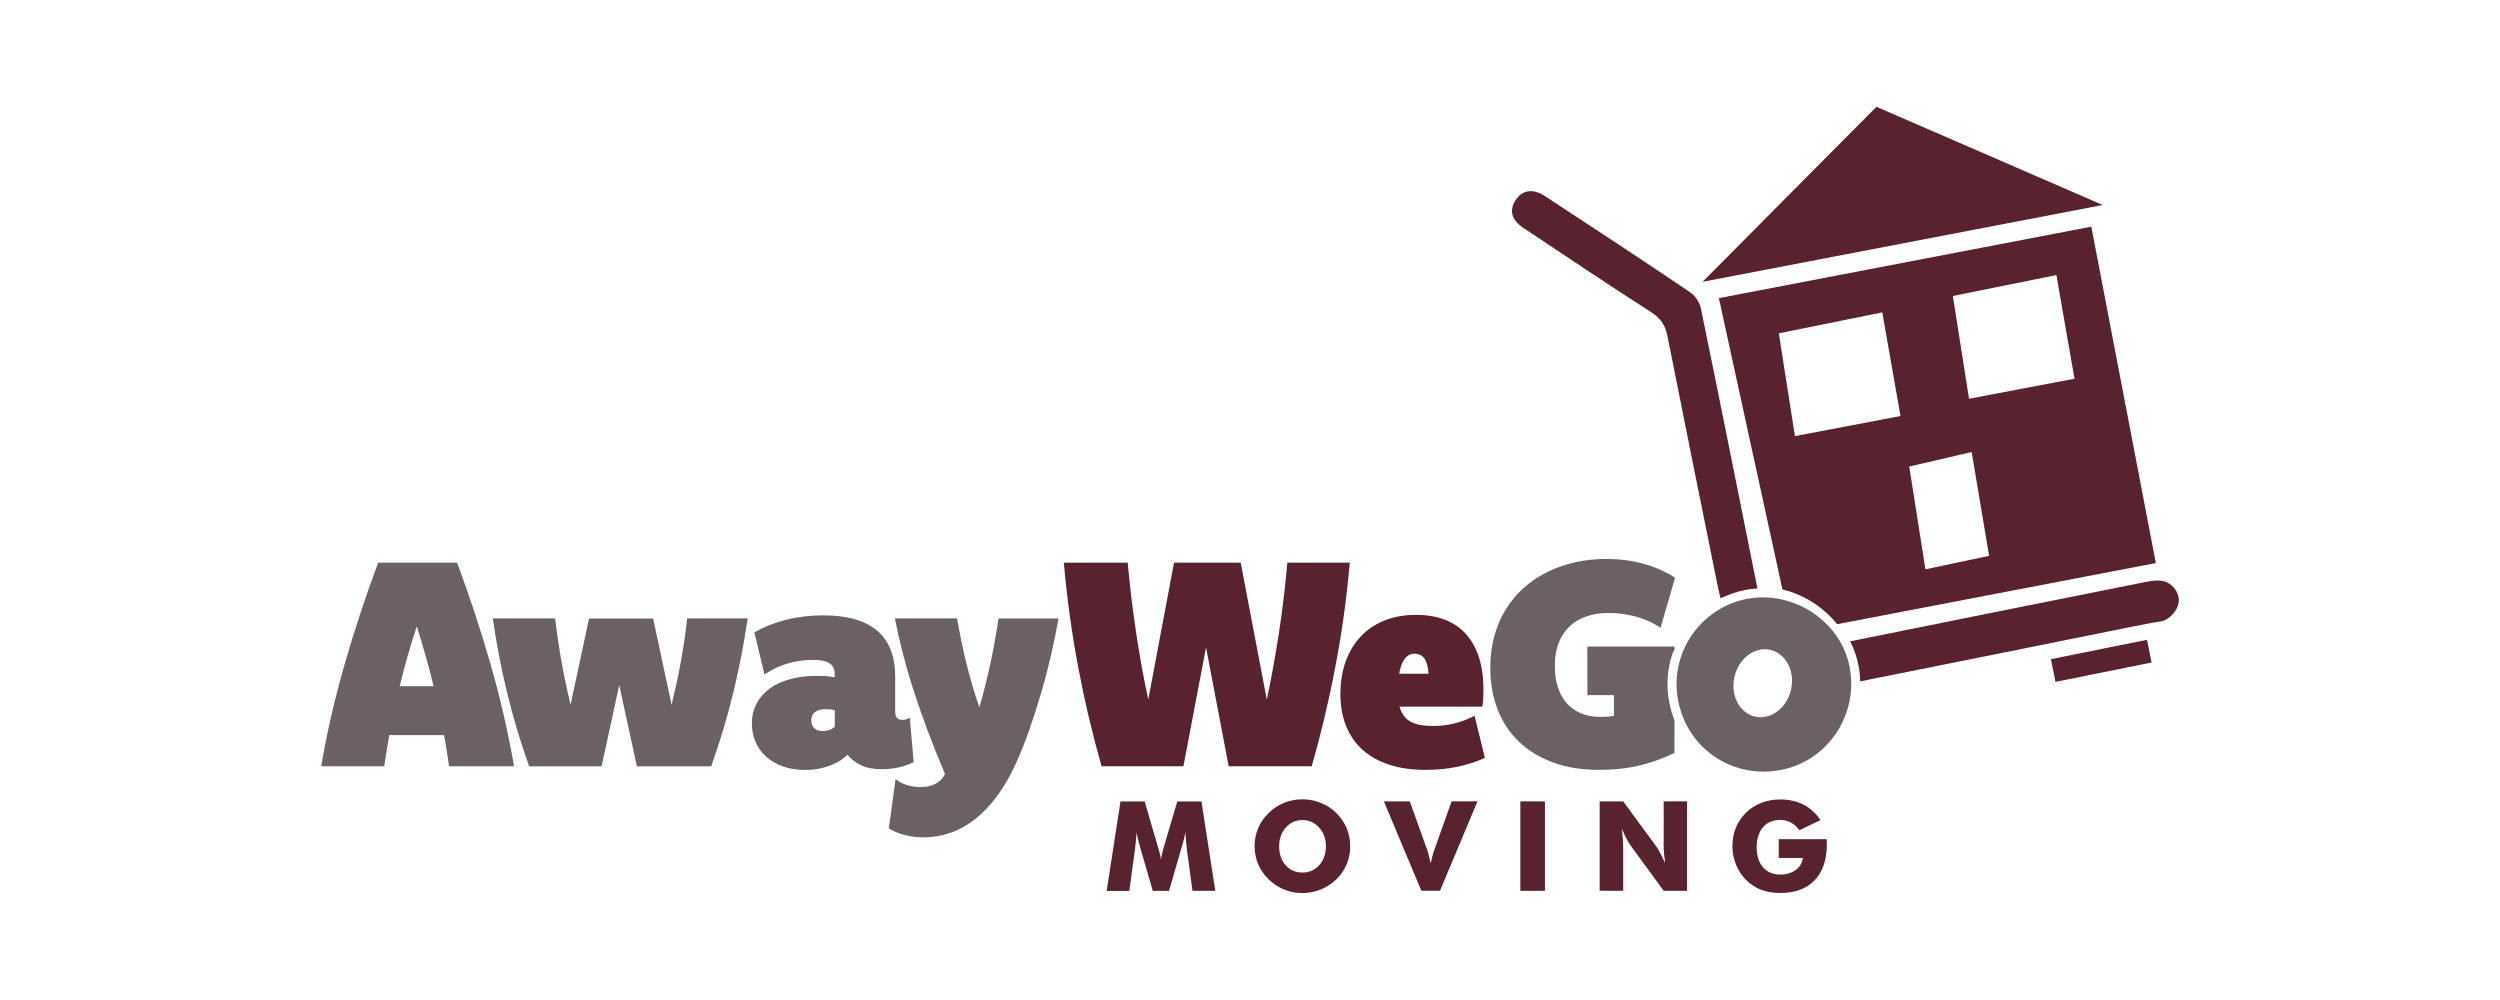
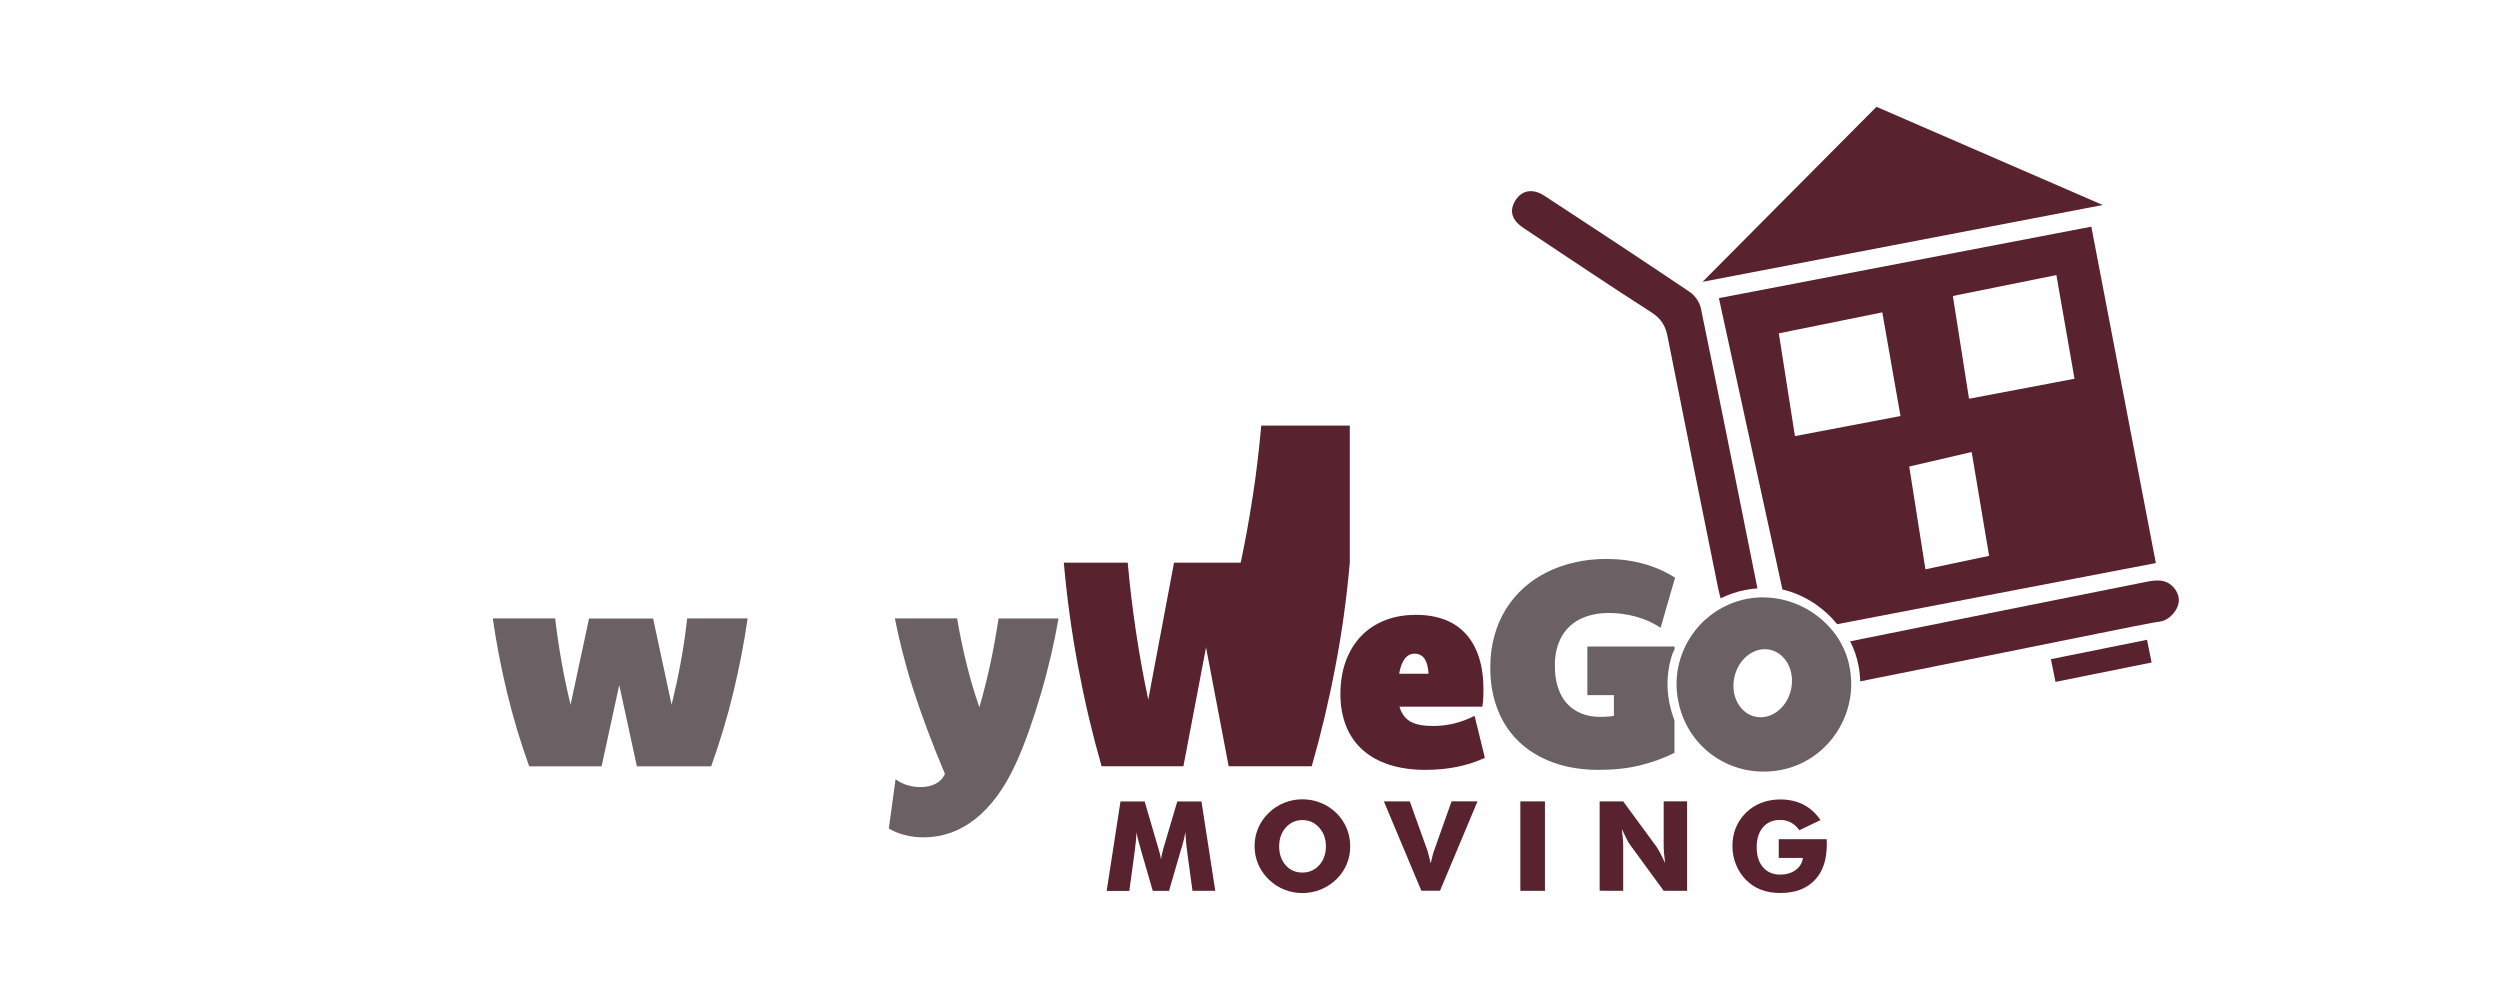
<svg xmlns="http://www.w3.org/2000/svg" version="1.1" id="Layer_1" x="0px" y="0px" viewBox="0 0 360 144" style="enable-background:new 0 0 360 144;" xml:space="preserve">
  <style type="text/css">
	.st0{fill-rule:evenodd;clip-rule:evenodd;fill:#58222F;}
	.st1{fill-rule:evenodd;clip-rule:evenodd;fill:#6B6165;}
</style>
  <g>
    <path class="st0" d="M251.35,84.95c-1.26,0.24-2.46,0.66-3.58,1.21c-0.13-0.51-0.27-1.01-0.37-1.52   c-2.44-12.09-4.9-24.17-7.29-36.27c-0.3-1.54-0.98-2.53-2.33-3.41c-6.18-3.96-12.27-8.05-18.38-12.12   c-1.76-1.17-2.11-2.52-1.15-4.02c0.91-1.43,2.46-1.73,4.16-0.62c7.01,4.58,14.01,9.19,20.95,13.87c0.72,0.49,1.38,1.45,1.56,2.3   c2.77,13.44,5.45,26.9,8.15,40.36C252.49,84.77,251.91,84.84,251.35,84.95z" />
-     <path class="st1" d="M62.44,98.81c-0.35-1.44-0.72-2.89-1.14-4.33c-0.41-1.45-0.84-2.88-1.28-4.29c-0.47,1.42-0.91,2.85-1.32,4.29   c-0.42,1.45-0.79,2.89-1.14,4.33H62.44L62.44,98.81z M65.82,81.02c1.8,4.83,3.41,9.72,4.83,14.66c1.42,4.95,2.54,9.83,3.37,14.66   h-9.35c-0.11-0.74-0.22-1.49-0.34-2.24c-0.12-0.75-0.24-1.5-0.38-2.24h-7.9c-0.14,0.77-0.26,1.52-0.38,2.26   c-0.12,0.74-0.23,1.48-0.34,2.22h-9.08c0.82-4.83,1.95-9.72,3.37-14.66c1.42-4.95,3.04-9.83,4.84-14.66H65.82z" />
    <path class="st1" d="M107.66,89.05c-0.51,3.54-1.2,7.09-2.06,10.66c-0.86,3.57-1.93,7.12-3.19,10.64h-10.7l-2.54-11.7l-2.54,11.7   H76.2c-1.26-3.52-2.33-7.07-3.19-10.64c-0.86-3.57-1.54-7.12-2.05-10.66h8.98c0.12,1.02,0.26,2.04,0.41,3.08s0.32,2.07,0.5,3.11   c0.18,1.04,0.39,2.08,0.61,3.13c0.22,1.05,0.45,2.08,0.7,3.12l2.66-12.42h9.23l2.66,12.42c0.25-1.03,0.49-2.07,0.72-3.12   c0.23-1.05,0.43-2.09,0.62-3.13c0.19-1.04,0.36-2.07,0.51-3.11c0.15-1.03,0.28-2.06,0.39-3.08H107.66z" />
-     <path class="st1" d="M120.21,102.28c-0.23-0.07-0.46-0.11-0.69-0.13c-0.23-0.02-0.44-0.03-0.63-0.03c-0.37,0-0.69,0.04-0.95,0.12   c-0.26,0.08-0.48,0.2-0.64,0.34c-0.17,0.15-0.29,0.32-0.36,0.53c-0.08,0.21-0.11,0.43-0.11,0.66c0,0.23,0.04,0.44,0.11,0.63   c0.07,0.19,0.18,0.34,0.33,0.47c0.14,0.13,0.32,0.23,0.53,0.3c0.21,0.07,0.43,0.1,0.68,0.1c0.36,0,0.68-0.05,0.97-0.16   c0.29-0.11,0.54-0.26,0.76-0.45V102.28L120.21,102.28z M108.63,91.07c1.4-0.81,2.95-1.42,4.63-1.84c1.68-0.41,3.45-0.62,5.29-0.62   c1.71,0,3.21,0.18,4.5,0.55c1.29,0.36,2.37,0.91,3.24,1.64c0.87,0.73,1.52,1.65,1.96,2.76c0.44,1.11,0.66,2.4,0.66,3.89v5.03   c0,0.79,0.34,1.18,1.01,1.18c0.23,0,0.43-0.03,0.6-0.08c0.16-0.06,0.33-0.14,0.49-0.25l0.56,6.42c-0.69,0.34-1.41,0.6-2.18,0.76   c-0.76,0.17-1.59,0.25-2.49,0.25c-1.18,0-2.17-0.2-2.96-0.59c-0.79-0.39-1.42-0.88-1.89-1.48c-0.29,0.28-0.63,0.54-1.03,0.81   c-0.4,0.26-0.85,0.49-1.36,0.69c-0.51,0.2-1.07,0.36-1.68,0.49c-0.61,0.12-1.28,0.19-2.01,0.19c-1.23,0-2.31-0.17-3.26-0.52   c-0.95-0.34-1.75-0.82-2.41-1.41c-0.66-0.6-1.16-1.3-1.51-2.11c-0.34-0.8-0.52-1.67-0.52-2.61c0-1.07,0.22-2.03,0.66-2.88   c0.44-0.85,1.07-1.57,1.88-2.17c0.81-0.6,1.8-1.06,2.95-1.37c1.16-0.32,2.46-0.48,3.9-0.48c0.51,0,0.97,0.02,1.38,0.05   c0.41,0.04,0.8,0.09,1.16,0.16v-0.49c0-0.34-0.06-0.64-0.19-0.9c-0.12-0.25-0.31-0.46-0.57-0.63c-0.25-0.17-0.58-0.29-0.98-0.37   c-0.4-0.08-0.87-0.12-1.4-0.12c-1.27,0-2.49,0.18-3.67,0.53c-1.18,0.35-2.28,0.88-3.3,1.58L108.63,91.07z" />
    <path class="st1" d="M152.43,89.05c-0.29,1.67-0.65,3.42-1.07,5.26c-0.43,1.84-0.91,3.69-1.45,5.53c-0.54,1.84-1.12,3.64-1.74,5.4   c-0.62,1.75-1.27,3.37-1.96,4.86c-0.8,1.73-1.68,3.25-2.65,4.56c-0.97,1.31-2.01,2.4-3.13,3.28c-1.11,0.88-2.3,1.54-3.55,1.98   c-1.25,0.44-2.55,0.66-3.9,0.66c-0.94,0-1.84-0.11-2.71-0.34c-0.87-0.23-1.63-0.54-2.28-0.94l0.97-7.1c0.52,0.4,1.1,0.69,1.72,0.87   c0.63,0.18,1.23,0.27,1.83,0.27c0.4,0,0.78-0.04,1.16-0.11c0.37-0.08,0.71-0.19,1.02-0.35c0.31-0.16,0.58-0.36,0.82-0.6   c0.23-0.24,0.42-0.52,0.56-0.84c-0.98-2.32-1.84-4.49-2.59-6.5c-0.75-2.01-1.41-3.91-1.99-5.72c-0.58-1.8-1.08-3.54-1.5-5.2   c-0.43-1.66-0.8-3.32-1.13-4.97h8.96c0.18,1.06,0.38,2.12,0.6,3.19c0.22,1.07,0.46,2.13,0.72,3.2c0.26,1.07,0.55,2.14,0.86,3.21   c0.32,1.07,0.66,2.14,1.03,3.2c0.33-1.15,0.64-2.29,0.91-3.39c0.28-1.11,0.52-2.19,0.75-3.25c0.22-1.06,0.42-2.1,0.6-3.12   c0.18-1.02,0.35-2.03,0.5-3.03H152.43z" />
-     <path class="st0" d="M194.37,81.02c-0.44,5.05-1.13,10.05-2.08,14.99c-0.94,4.95-2.08,9.72-3.4,14.33h-11.96l-3.26-17.11   l-3.26,17.11h-11.78c-1.32-4.61-2.45-9.39-3.38-14.33c-0.93-4.95-1.62-9.94-2.06-14.99h9.2c0.15,1.69,0.33,3.38,0.53,5.07   c0.21,1.68,0.43,3.36,0.68,5.01c0.25,1.66,0.52,3.29,0.81,4.9c0.29,1.61,0.61,3.19,0.94,4.75l3.71-19.73h9.6l3.76,19.73   c0.33-1.54,0.64-3.12,0.93-4.73c0.29-1.61,0.56-3.24,0.82-4.9c0.26-1.66,0.48-3.33,0.68-5.02c0.2-1.69,0.38-3.38,0.53-5.08H194.37z   " />
+     <path class="st0" d="M194.37,81.02c-0.44,5.05-1.13,10.05-2.08,14.99c-0.94,4.95-2.08,9.72-3.4,14.33h-11.96l-3.26-17.11   l-3.26,17.11h-11.78c-1.32-4.61-2.45-9.39-3.38-14.33c-0.93-4.95-1.62-9.94-2.06-14.99h9.2c0.15,1.69,0.33,3.38,0.53,5.07   c0.21,1.68,0.43,3.36,0.68,5.01c0.25,1.66,0.52,3.29,0.81,4.9c0.29,1.61,0.61,3.19,0.94,4.75l3.71-19.73h9.6c0.33-1.54,0.64-3.12,0.93-4.73c0.29-1.61,0.56-3.24,0.82-4.9c0.26-1.66,0.48-3.33,0.68-5.02c0.2-1.69,0.38-3.38,0.53-5.08H194.37z   " />
    <path class="st0" d="M205.71,97.02c-0.03-0.49-0.09-0.92-0.19-1.28c-0.1-0.36-0.23-0.66-0.4-0.9c-0.17-0.24-0.38-0.42-0.61-0.53   c-0.24-0.12-0.5-0.18-0.8-0.18c-0.29,0-0.55,0.06-0.78,0.18c-0.23,0.12-0.44,0.29-0.63,0.53c-0.19,0.24-0.35,0.54-0.49,0.9   c-0.14,0.36-0.25,0.79-0.33,1.28H205.71L205.71,97.02z M213.82,109.13c-1.25,0.58-2.59,1.01-4.02,1.3   c-1.43,0.29-2.94,0.43-4.52,0.43c-1.94,0-3.67-0.24-5.19-0.73c-1.52-0.49-2.8-1.2-3.85-2.13c-1.05-0.93-1.84-2.07-2.39-3.43   c-0.55-1.35-0.83-2.9-0.83-4.63c0-1.73,0.26-3.3,0.76-4.7c0.51-1.4,1.24-2.6,2.18-3.6c0.94-1,2.09-1.76,3.44-2.3   c1.35-0.54,2.86-0.8,4.54-0.8c1.51,0,2.87,0.23,4.07,0.68c1.2,0.45,2.21,1.13,3.04,2.03c0.83,0.9,1.47,2.03,1.91,3.38   c0.44,1.35,0.66,2.93,0.66,4.74c0,0.37-0.01,0.75-0.03,1.12c-0.02,0.38-0.06,0.8-0.13,1.27h-11.93v0.04   c0.16,0.51,0.38,0.94,0.64,1.29c0.26,0.35,0.59,0.63,0.99,0.85c0.4,0.21,0.87,0.37,1.4,0.46c0.54,0.1,1.16,0.14,1.88,0.14   c1.03,0,2.05-0.13,3.05-0.38c1-0.25,1.95-0.62,2.85-1.08L213.82,109.13z" />
    <path class="st1" d="M228.6,93.1h12.53v0.44c-0.08,0.15-0.17,0.32-0.25,0.48c-0.01,0.01-0.01,0.01-0.01,0.01   c-0.79,2.28-0.97,4.75-0.48,7.18c0.17,0.88,0.42,1.71,0.73,2.51v4.69c-1.47,0.74-3.11,1.34-4.91,1.79   c-1.8,0.45-3.79,0.66-5.97,0.66c-2.45,0-4.64-0.35-6.59-1.06c-1.94-0.72-3.58-1.71-4.92-2.99c-1.34-1.29-2.37-2.83-3.07-4.64   c-0.71-1.81-1.06-3.81-1.06-6.02c0-1.62,0.19-3.14,0.58-4.55c0.39-1.41,0.93-2.69,1.65-3.85c0.72-1.16,1.57-2.19,2.58-3.09   c1-0.9,2.12-1.66,3.37-2.27c1.23-0.62,2.57-1.09,4-1.41c1.43-0.33,2.94-0.49,4.52-0.49c1.86,0,3.62,0.22,5.28,0.67   c1.67,0.45,3.2,1.12,4.63,2.03l-2.09,7.22c-0.5-0.35-1.07-0.66-1.66-0.94c-0.6-0.26-1.22-0.49-1.87-0.67   c-0.65-0.18-1.3-0.31-1.97-0.4c-0.66-0.09-1.31-0.13-1.93-0.13c-0.74,0-1.45,0.06-2.12,0.2c-0.67,0.14-1.29,0.33-1.87,0.6   c-0.58,0.26-1.1,0.61-1.57,1.03c-0.47,0.42-0.86,0.91-1.2,1.48c-0.33,0.56-0.58,1.2-0.77,1.92c-0.18,0.71-0.26,1.51-0.26,2.39   c0,1.11,0.13,2.12,0.42,3.02c0.28,0.9,0.7,1.68,1.25,2.32c0.56,0.63,1.25,1.13,2.07,1.48c0.82,0.35,1.76,0.52,2.84,0.52   c0.35,0,0.69-0.01,1-0.03c0.31-0.02,0.61-0.06,0.92-0.13v-2.97h-3.82V93.1z" />
    <path class="st0" d="M313.75,86.28c0.07,1.22-0.86,2.43-1.94,2.99c-0.52,0.27-1.21,0.28-1.78,0.39c-0.92,0.17-1.83,0.34-2.74,0.53   c-1.8,0.36-3.59,0.73-5.38,1.08c-3.59,0.73-7.17,1.45-10.76,2.17c-7.17,1.45-14.34,2.88-21.52,4.32c-0.59,0.12-1.17,0.23-1.76,0.36   c-0.02-0.76-0.1-1.53-0.25-2.3c0-0.01,0-0.01-0.01-0.02c-0.23-1.21-0.62-2.37-1.19-3.45c14.19-2.86,28.37-5.73,42.57-8.55   c0.95-0.19,2.09-0.38,3.03,0.05C312.94,84.27,313.69,85.28,313.75,86.28z" />
    <path class="st0" d="M175,128.28h-3.28l-0.76-5.57c-0.05-0.39-0.1-0.83-0.15-1.31c-0.04-0.48-0.08-1.01-0.12-1.57   c-0.08,0.55-0.24,1.23-0.48,2.04c-0.05,0.17-0.09,0.3-0.12,0.38l-1.75,6.03h-2.34l-1.75-6.03c-0.02-0.08-0.06-0.21-0.1-0.38   c-0.25-0.81-0.41-1.49-0.48-2.03c-0.04,0.49-0.08,0.97-0.12,1.45c-0.05,0.48-0.1,0.95-0.17,1.43l-0.76,5.57h-3.26l1.99-12.88h3.48   l1.94,6.64c0.01,0.05,0.03,0.12,0.07,0.23c0.18,0.59,0.3,1.1,0.34,1.52c0.02-0.23,0.07-0.48,0.13-0.76   c0.06-0.28,0.15-0.61,0.26-1.01l1.96-6.62h3.48L175,128.28z" />
    <path class="st0" d="M187.55,125.65c0.97,0,1.78-0.36,2.42-1.07c0.64-0.71,0.96-1.62,0.96-2.71c0-1.08-0.32-1.98-0.97-2.7   c-0.65-0.72-1.45-1.08-2.4-1.08c-0.97,0-1.78,0.36-2.41,1.08c-0.64,0.72-0.95,1.62-0.95,2.71c0,1.1,0.31,2.01,0.94,2.72   C185.75,125.29,186.56,125.65,187.55,125.65L187.55,125.65z M194.43,121.86c0,0.93-0.17,1.79-0.51,2.6   c-0.34,0.81-0.84,1.53-1.49,2.17c-0.66,0.63-1.41,1.12-2.25,1.46c-0.84,0.34-1.72,0.51-2.63,0.51c-0.92,0-1.8-0.17-2.64-0.51   c-0.84-0.34-1.58-0.83-2.22-1.46c-0.66-0.64-1.16-1.37-1.51-2.18c-0.34-0.82-0.52-1.68-0.52-2.6c0-0.92,0.17-1.79,0.52-2.6   c0.34-0.81,0.85-1.54,1.51-2.18c0.64-0.63,1.38-1.12,2.22-1.46c0.84-0.34,1.72-0.51,2.64-0.51c0.92,0,1.8,0.17,2.64,0.51   c0.85,0.34,1.59,0.83,2.24,1.46c0.64,0.63,1.14,1.36,1.48,2.17C194.26,120.08,194.43,120.94,194.43,121.86z" />
    <path class="st0" d="M204.68,128.28l-5.4-12.88h3.73l2.58,7.2c0.02,0.08,0.07,0.26,0.14,0.55c0.07,0.29,0.17,0.68,0.29,1.17   c0.09-0.39,0.18-0.75,0.26-1.07c0.08-0.32,0.14-0.54,0.19-0.66l2.56-7.2h3.73l-5.4,12.88H204.68z" />
    <rect x="218.93" y="115.4" class="st0" width="3.54" height="12.88" />
    <path class="st0" d="M230.35,128.28V115.4h3.39l4.86,6.62c0.09,0.14,0.25,0.41,0.46,0.81c0.22,0.41,0.45,0.89,0.71,1.46   c-0.07-0.53-0.12-1.01-0.15-1.43c-0.03-0.42-0.05-0.79-0.05-1.11v-6.36h3.37v12.88h-3.37l-4.86-6.65c-0.1-0.13-0.26-0.41-0.47-0.81   c-0.21-0.41-0.45-0.89-0.7-1.44c0.07,0.54,0.12,1.02,0.15,1.43c0.03,0.42,0.05,0.79,0.05,1.11v6.36H230.35z" />
    <path class="st0" d="M256.14,123.54v-2.7h6.9c0,0.09,0.01,0.19,0.01,0.29c0,0.1,0.01,0.26,0.01,0.47c0,2.22-0.58,3.94-1.76,5.16   c-1.17,1.22-2.82,1.83-4.94,1.83c-1.04,0-1.97-0.16-2.78-0.47c-0.81-0.31-1.54-0.79-2.18-1.44c-0.61-0.62-1.08-1.35-1.42-2.19   c-0.34-0.84-0.51-1.72-0.51-2.64c0-0.96,0.16-1.85,0.49-2.65c0.33-0.81,0.82-1.53,1.47-2.18c0.64-0.63,1.38-1.1,2.22-1.42   c0.83-0.32,1.74-0.48,2.7-0.48c1.26,0,2.38,0.25,3.35,0.75c0.97,0.5,1.79,1.24,2.45,2.22l-3.04,1.46c-0.36-0.5-0.77-0.87-1.23-1.11   c-0.45-0.24-0.96-0.37-1.53-0.37c-1.05,0-1.88,0.35-2.48,1.05c-0.6,0.7-0.91,1.66-0.91,2.87c0,1.22,0.3,2.19,0.91,2.89   c0.6,0.7,1.43,1.06,2.48,1.06c0.89,0,1.63-0.22,2.23-0.66c0.59-0.44,0.94-1.02,1.04-1.74H256.14z" />
    <path class="st0" d="M309.17,92.13c0.23,1.16,0.43,2.14,0.66,3.27c-4.65,0.94-9.17,1.85-13.84,2.79c-0.23-1.12-0.42-2.1-0.66-3.27   C299.88,94.01,304.4,93.09,309.17,92.13z" />
    <path class="st0" d="M283.54,57.42l-2.33-14.8l14.91-3.01l2.61,14.93L283.54,57.42L283.54,57.42z M277.26,81.98l-2.33-14.8   l8.99-2.09l2.51,14.95L277.26,81.98L277.26,81.98z M258.47,62.8L256.15,48l14.9-3.02l2.62,14.93L258.47,62.8L258.47,62.8z    M301.15,32.64l-53.63,10.29l9.15,41.95c1.71,0.41,3.37,1.15,4.86,2.19c1.17,0.82,2.18,1.76,3.02,2.81l45.89-8.8L301.15,32.64z" />
    <path class="st1" d="M257.91,99.3c-0.6,2.65-2.9,4.4-5.16,3.9c-2.25-0.5-3.6-3.06-2.99-5.73c0.6-2.65,2.9-4.4,5.15-3.9   C257.16,94.08,258.5,96.64,257.91,99.3L257.91,99.3z M266.34,96.05c-0.22-1.21-0.65-2.37-1.24-3.44c-0.45-0.83-1.02-1.61-1.67-2.32   c-0.67-0.74-1.44-1.41-2.31-2c-1.18-0.81-2.48-1.41-3.83-1.79c-1.86-0.52-3.83-0.63-5.69-0.27c-2.02,0.38-3.86,1.24-5.43,2.49   c-1,0.78-1.88,1.73-2.61,2.82c-1.87,2.8-2.55,6.14-1.89,9.42c0.88,4.49,3.93,7.89,7.86,9.36c2.11,0.79,4.48,1.02,6.89,0.56   c6.01-1.14,10.19-6.51,10.16-12.49C266.56,97.61,266.49,96.84,266.34,96.05z" />
    <polygon class="st0" points="302.79,29.52 245.17,40.58 270.21,15.38  " />
  </g>
</svg>